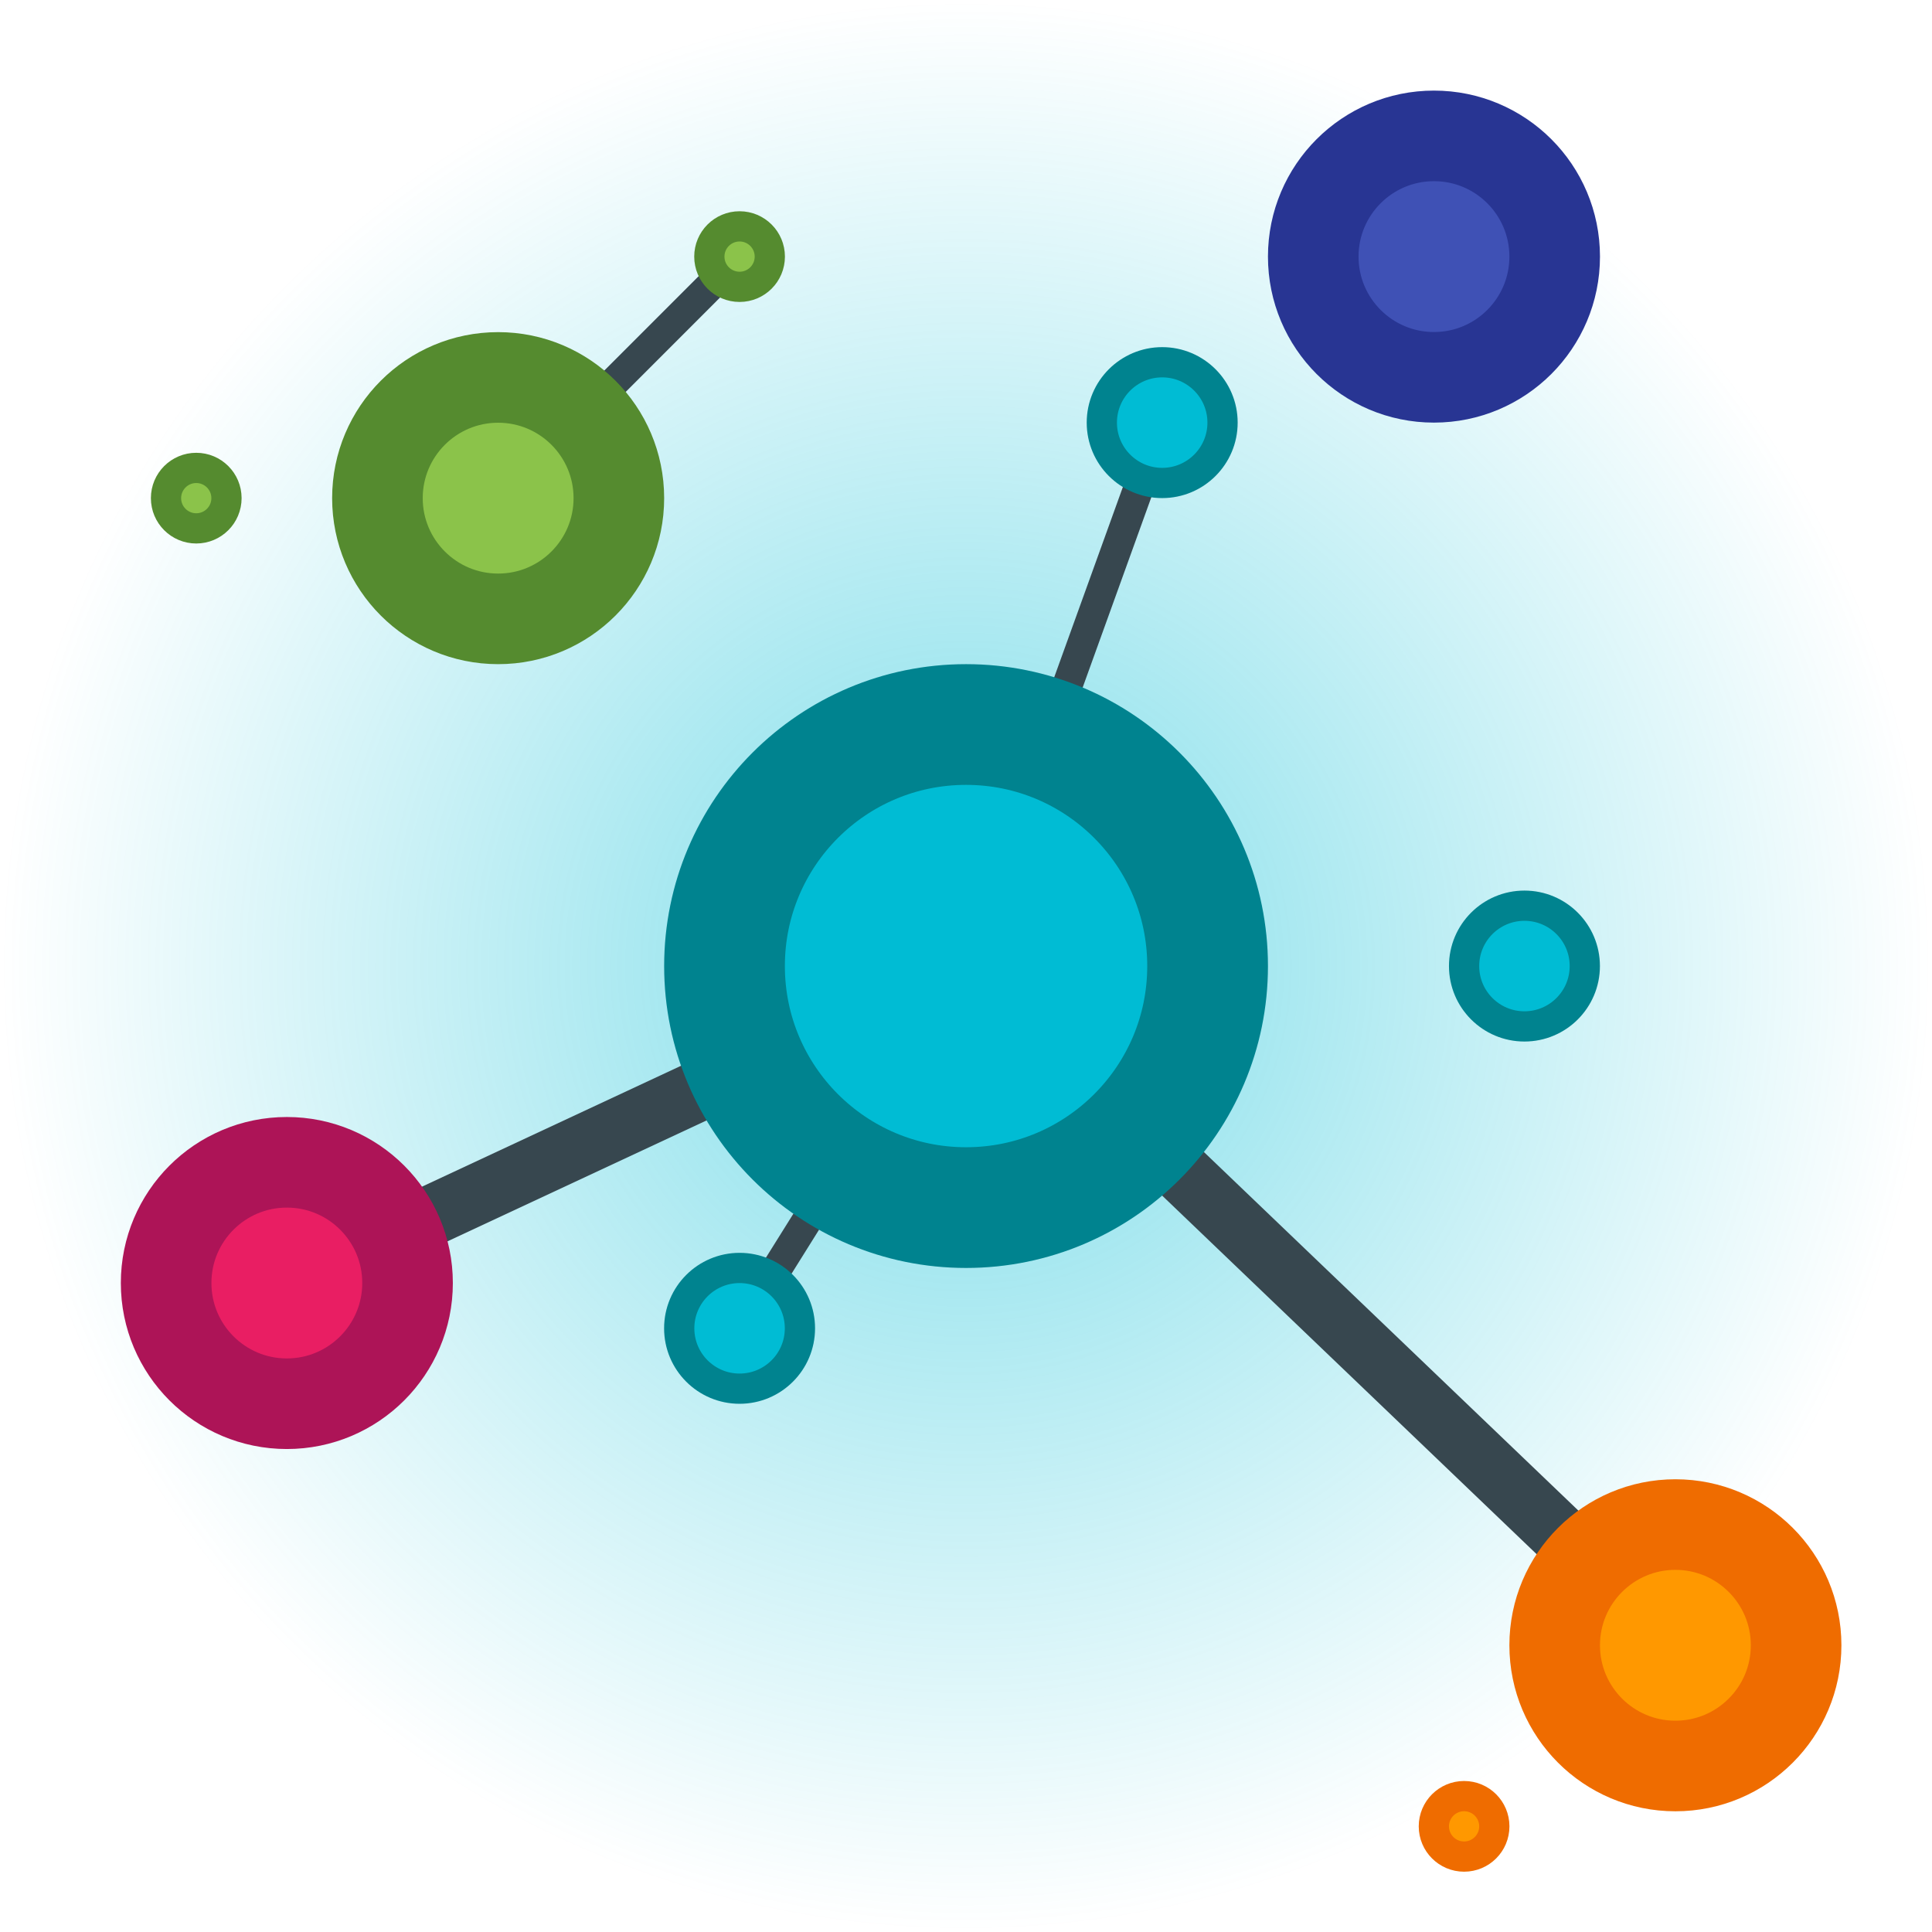
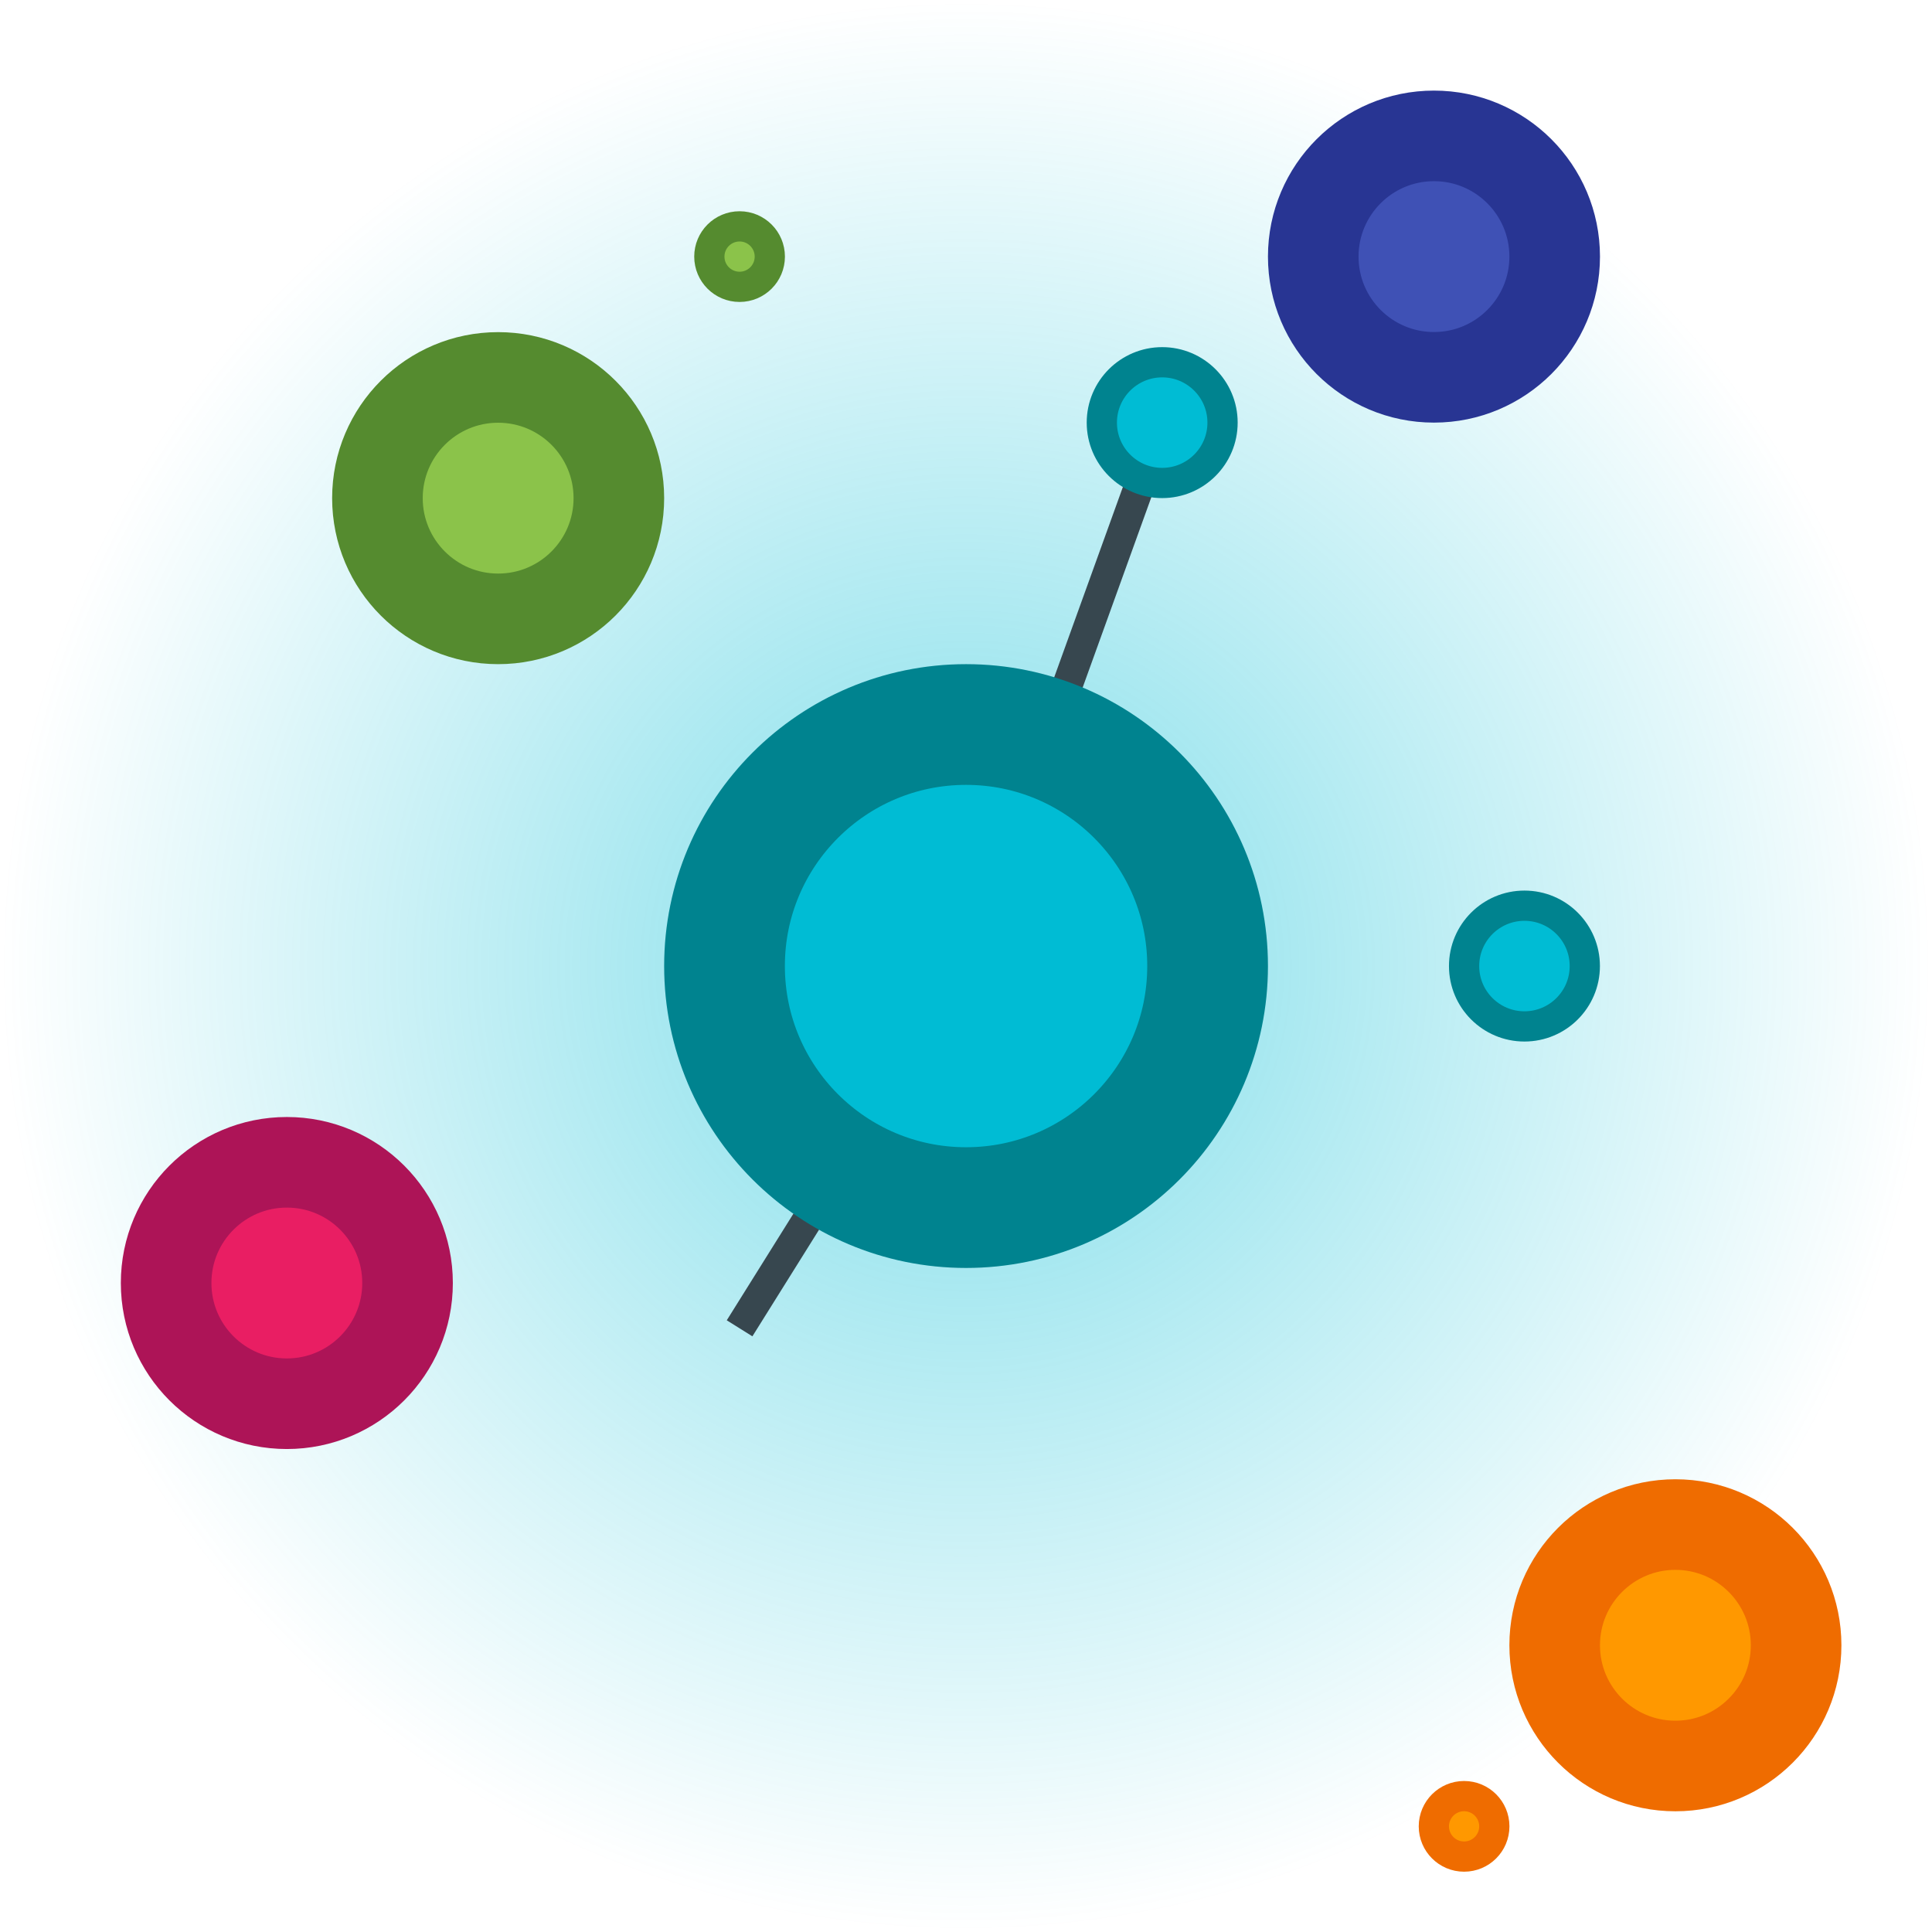
<svg xmlns="http://www.w3.org/2000/svg" xmlns:ns1="http://www.inkscape.org/namespaces/inkscape" xmlns:ns2="http://sodipodi.sourceforge.net/DTD/sodipodi-0.dtd" xmlns:xlink="http://www.w3.org/1999/xlink" width="64" height="64" viewBox="0 0 16.933 16.933" version="1.1" id="svg1" ns1:version="1.3 (0e150ed6c4, 2023-07-21)" ns2:docname="gitme.svg">
  <ns2:namedview id="namedview1" pagecolor="#ffffff" bordercolor="#000000" borderopacity="0.25" ns1:showpageshadow="2" ns1:pageopacity="0.0" ns1:pagecheckerboard="0" ns1:deskcolor="#d1d1d1" ns1:document-units="px" ns1:zoom="11.820269" ns1:cx="37.731797" ns1:cy="33.332574" ns1:current-layer="layer1" />
  <defs id="defs1">
    <linearGradient id="linearGradient2" ns1:collect="always">
      <stop style="stop-color:#00bcd4;stop-opacity:0.5;" offset="0" id="stop2" />
      <stop style="stop-color:#00bcd4;stop-opacity:0;" offset="1" id="stop3" />
    </linearGradient>
    <radialGradient ns1:collect="always" xlink:href="#linearGradient2" id="radialGradient3" cx="8.467" cy="8.467" fx="8.467" fy="8.467" r="8.467" gradientUnits="userSpaceOnUse" />
  </defs>
  <g ns1:label="Strat 1" ns1:groupmode="layer" id="layer1">
    <circle style="fill:url(#radialGradient3);stroke:none;stroke-width:1.058;stroke-miterlimit:8;stroke-dasharray:none;paint-order:markers stroke fill" id="path2" cx="8.467" cy="8.467" r="8.467" />
    <path style="fill:#7cb342;stroke:#37474f;stroke-width:0.265;stroke-miterlimit:8;stroke-dasharray:none;stroke-opacity:1;paint-order:markers stroke fill" d="M 10.186,3.704 8.467,8.467" id="path17" ns2:nodetypes="cc" />
-     <path style="fill:none;stroke:#37474f;stroke-width:0.529;stroke-miterlimit:8;stroke-dasharray:none;paint-order:markers stroke fill" d="M 2.514,11.245 8.467,8.467" id="path6" />
-     <path style="fill:none;stroke:#37474f;stroke-width:0.529;stroke-miterlimit:8;stroke-dasharray:none;paint-order:markers stroke fill" d="M 14.684,14.42 8.467,8.467" id="path5" />
    <path style="fill:#7cb342;stroke:#37474f;stroke-width:0.265;stroke-miterlimit:8;stroke-dasharray:none;stroke-opacity:1;paint-order:markers stroke fill" d="M 8.467,8.467 6.482,11.642" id="path18" />
    <circle style="fill:#00bcd4;stroke-width:1.058;stroke-miterlimit:8;paint-order:markers stroke fill;stroke:#00838f;stroke-dasharray:none" id="path1" cx="8.467" cy="8.467" r="2.117" />
-     <path style="fill:#ff9800;stroke:#37474f;stroke-width:0.265;stroke-miterlimit:8;stroke-dasharray:none;stroke-opacity:1;paint-order:markers stroke fill" d="M 4.366,4.366 6.482,2.249" id="path19" />
    <circle style="fill:#8bc34a;stroke:#558b2f;stroke-width:0.794;stroke-miterlimit:8;stroke-dasharray:none;paint-order:markers stroke fill" id="circle4" cx="4.366" cy="4.366" r="1.058" />
    <circle style="fill:#00bcd4;stroke:#00838f;stroke-width:0.265;stroke-miterlimit:8;stroke-dasharray:none;paint-order:markers stroke fill" id="circle4-7" cx="13.361" cy="8.467" r="0.529" />
    <circle style="fill:#3f51b5;stroke:#283593;stroke-width:0.794;stroke-miterlimit:8;stroke-dasharray:none;paint-order:markers stroke fill" id="circle4-5" cx="12.568" cy="2.249" r="1.058" />
    <circle style="fill:#ff9800;stroke:#ef6c00;stroke-width:0.794;stroke-miterlimit:8;stroke-dasharray:none;paint-order:markers stroke fill" id="circle4-5-2" cx="14.684" cy="14.42" r="1.058" />
    <circle style="fill:#e91e63;stroke:#ad1457;stroke-width:0.794;stroke-miterlimit:8;stroke-dasharray:none;paint-order:markers stroke fill" id="circle5" cx="2.514" cy="11.245" r="1.058" />
-     <circle style="fill:#00bcd4;stroke:#00838f;stroke-width:0.265;stroke-miterlimit:8;stroke-dasharray:none;paint-order:markers stroke fill" id="circle16" cx="6.482" cy="11.642" r="0.529" />
    <circle style="fill:#00bcd4;stroke:#00838f;stroke-width:0.265;stroke-miterlimit:8;stroke-dasharray:none;paint-order:markers stroke fill" id="circle17" cx="10.186" cy="3.704" r="0.529" />
    <circle style="fill:#8bc34a;stroke:#558b2f;stroke-width:0.265;stroke-miterlimit:8;stroke-dasharray:none;paint-order:markers stroke fill" id="circle17-6" cx="6.482" cy="2.249" r="0.265" />
-     <circle style="fill:#8bc34a;stroke:#558b2f;stroke-width:0.265;stroke-miterlimit:8;stroke-dasharray:none;paint-order:markers stroke fill" id="circle18" cx="1.72" cy="4.366" r="0.265" />
    <circle style="fill:#ff9800;stroke:#ef6c00;stroke-width:0.265;stroke-miterlimit:8;stroke-dasharray:none;paint-order:markers stroke fill" id="circle19" cx="12.832" cy="16.007" r="0.265" />
  </g>
</svg>